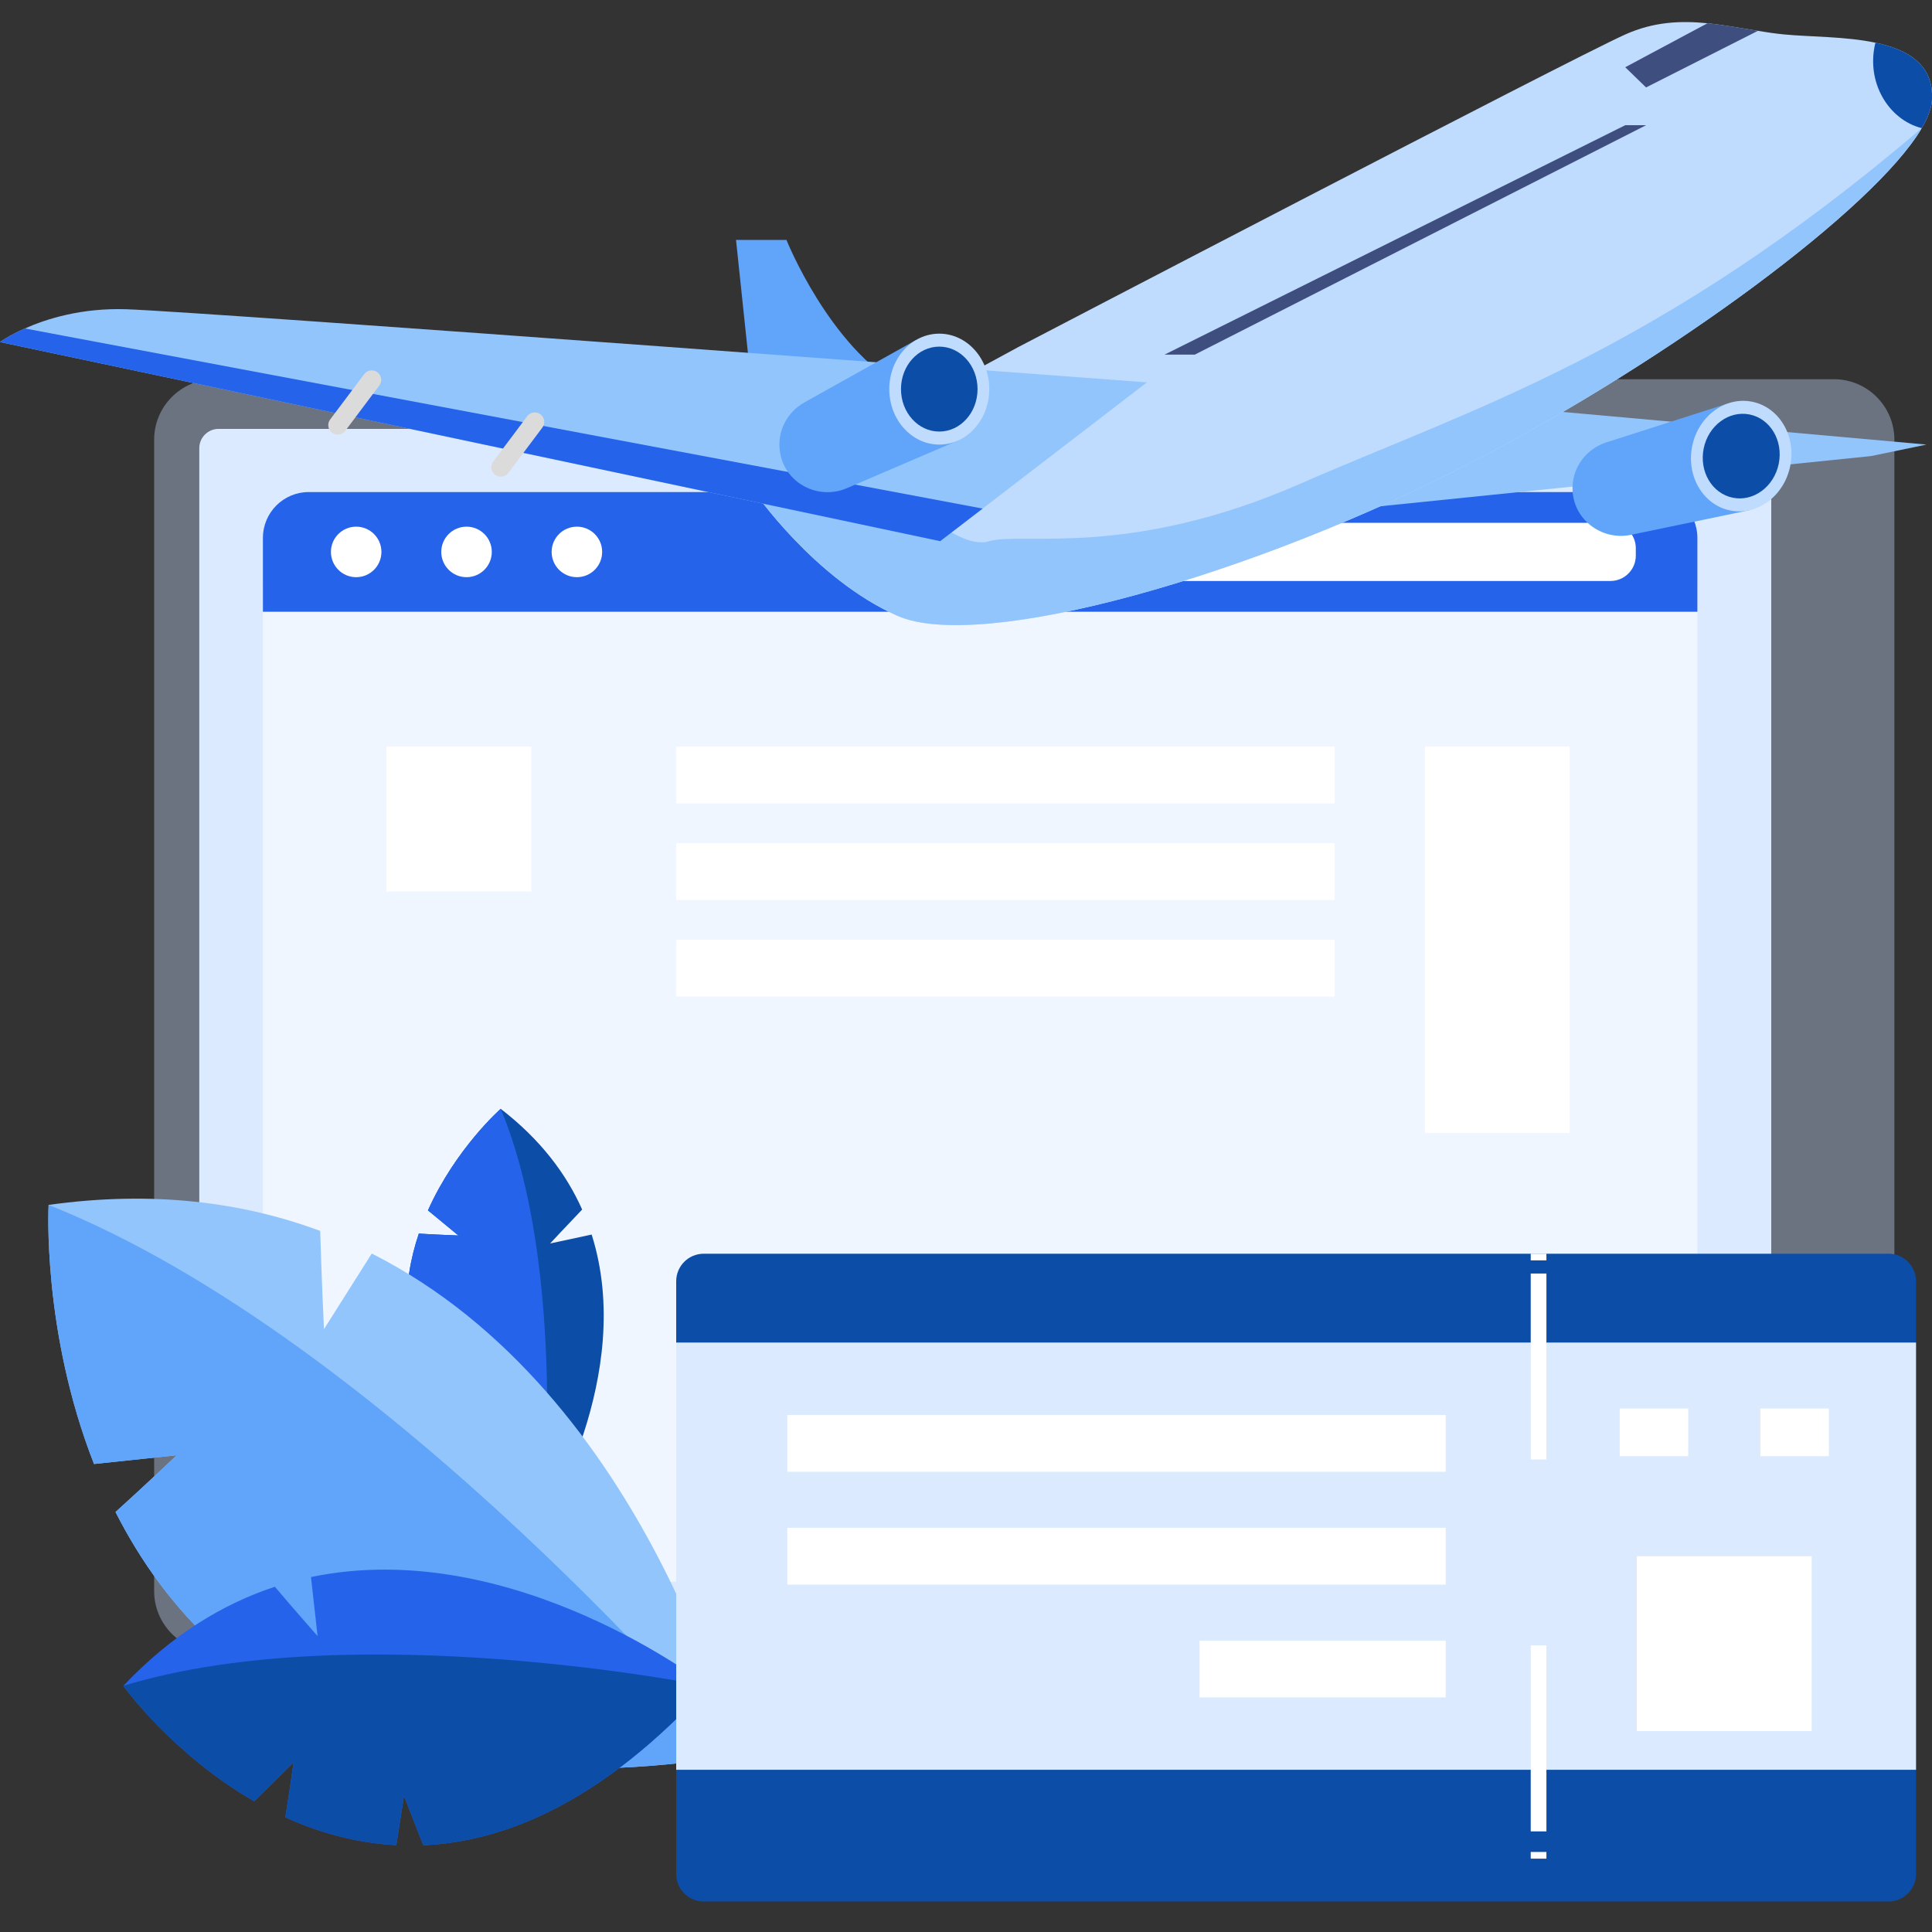
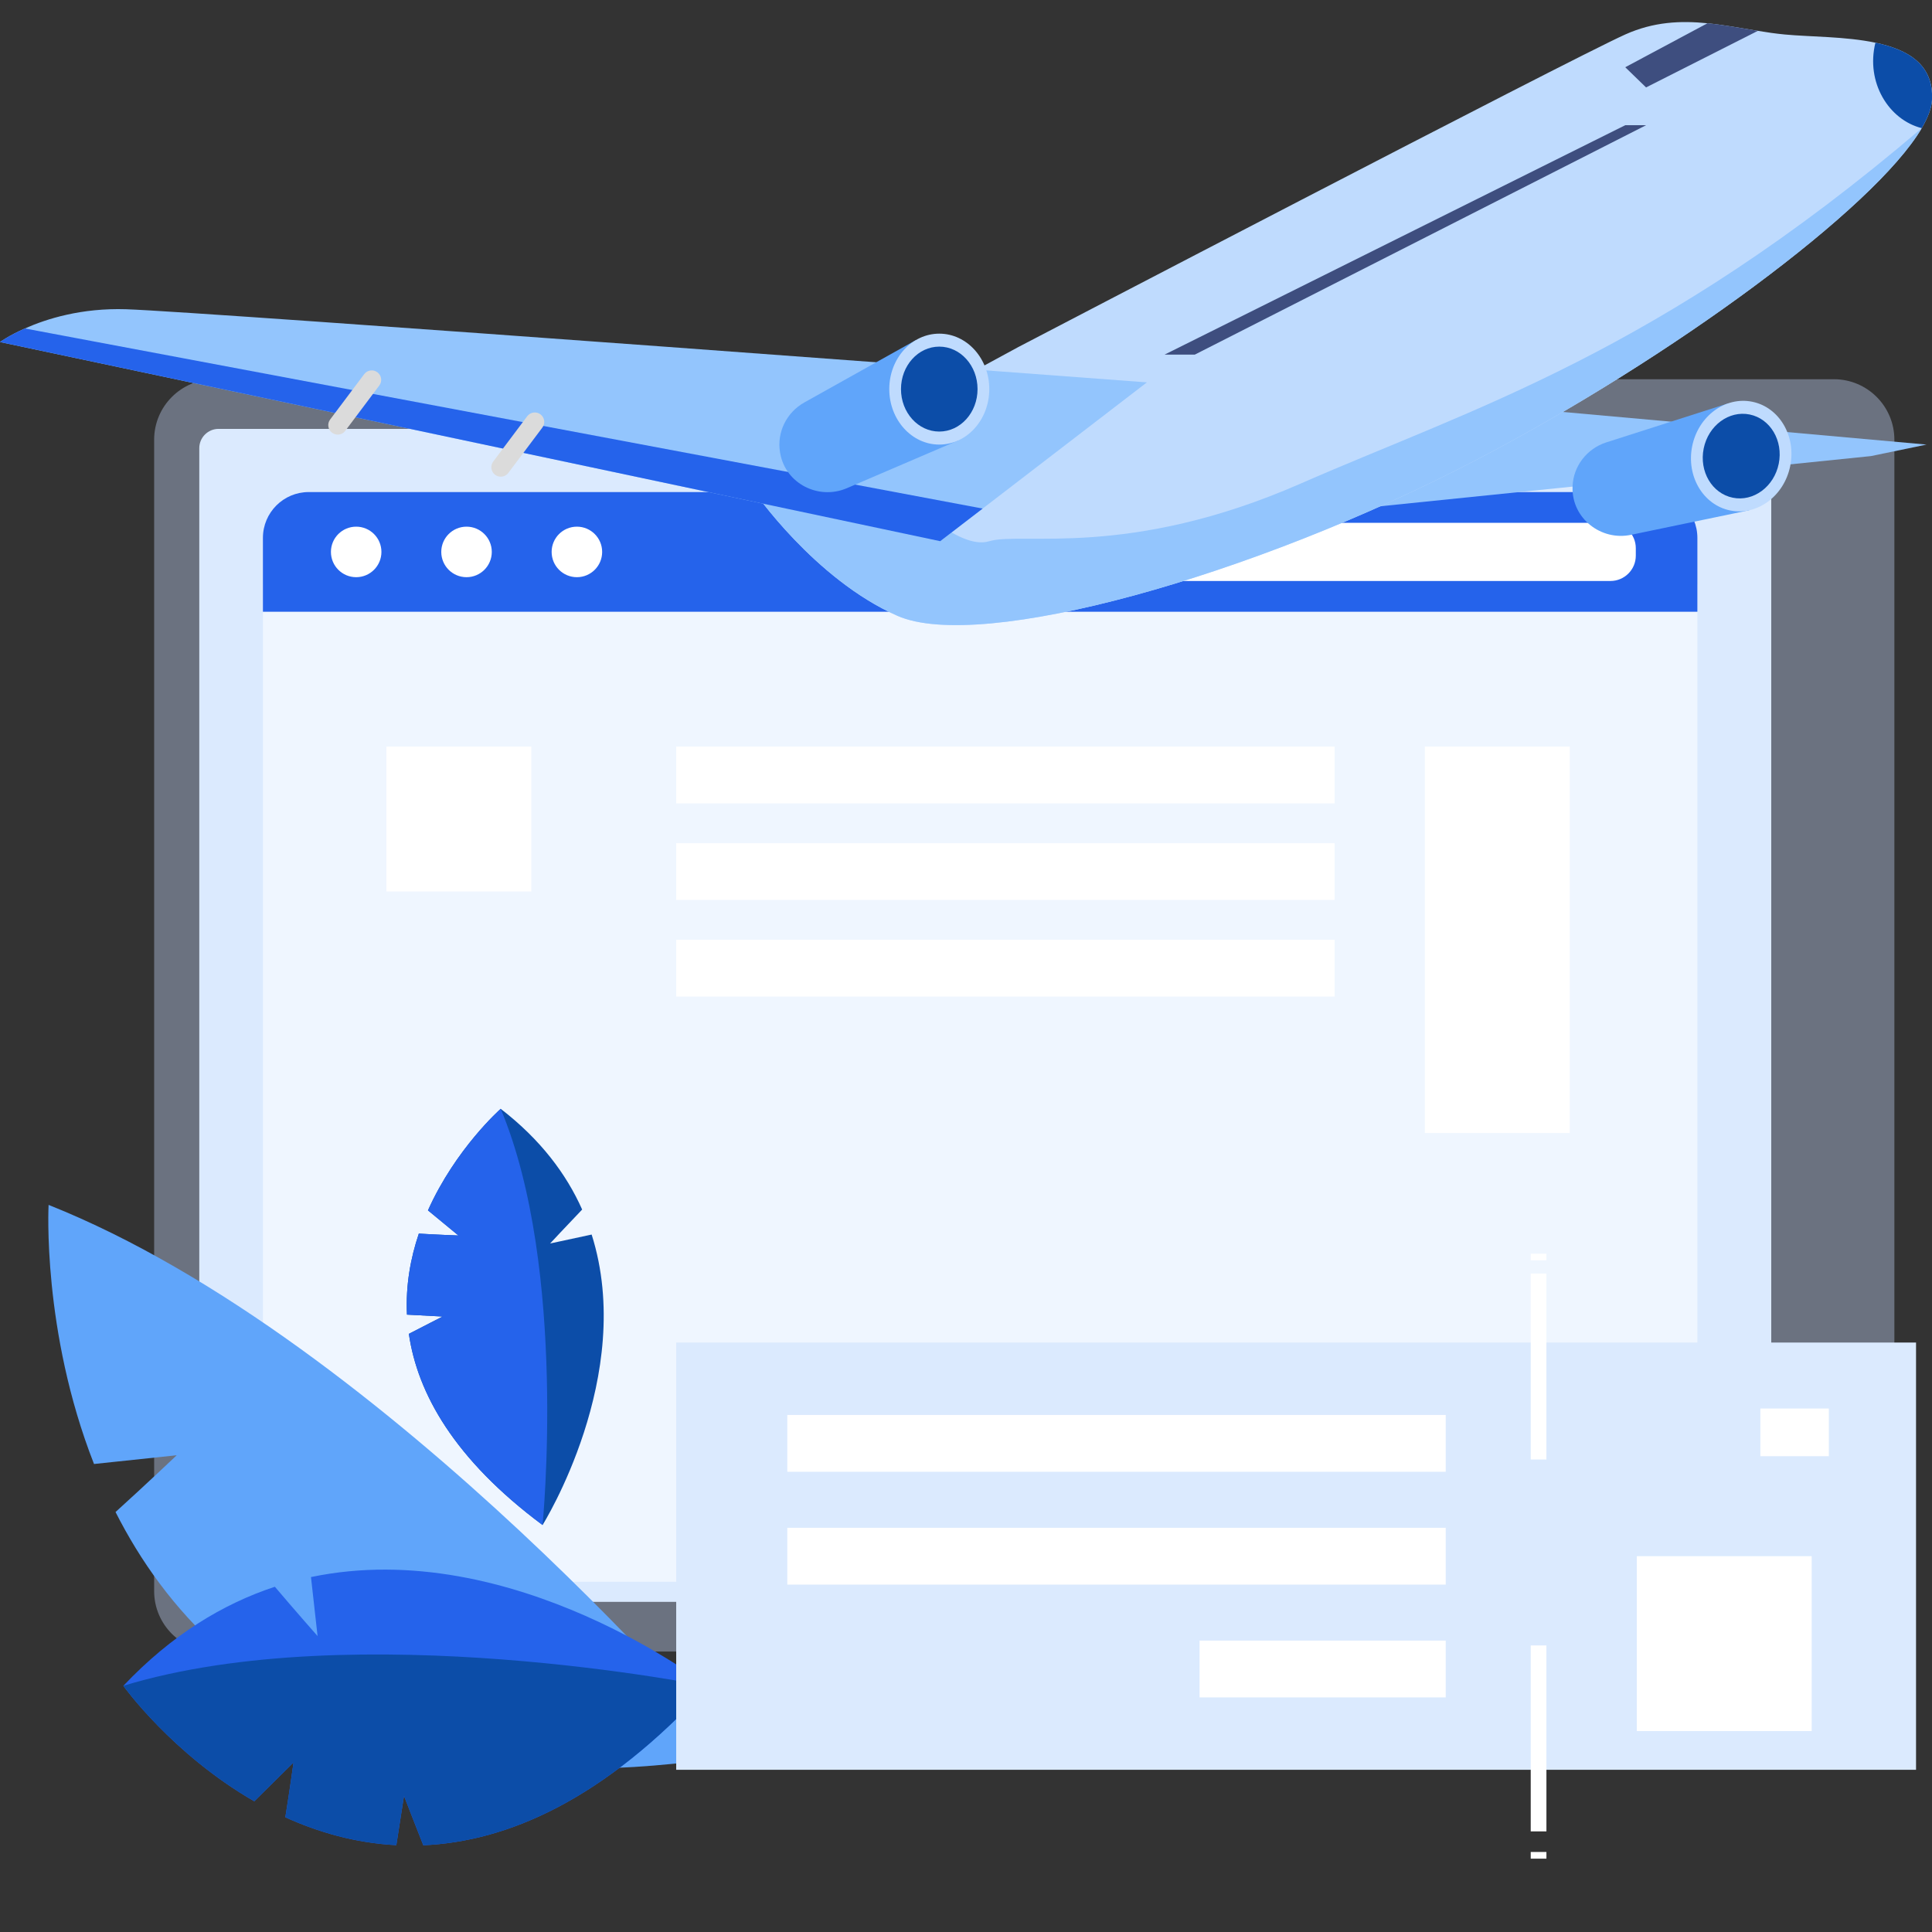
<svg xmlns="http://www.w3.org/2000/svg" width="80" height="80" viewBox="0 0 80 80" fill="none">
  <rect x="0" y="0" width="80" height="80" fill="#333333" stroke="none" />
  <g clip-path="url(#clip0_371_1742)">
    <path d="M8.886 15.703H75.94C77.321 15.703 78.442 16.825 78.442 18.206V65.884C78.442 67.265 77.321 68.387 75.94 68.387H8.886C7.505 68.387 6.383 67.265 6.383 65.884V18.206C6.383 16.825 7.505 15.703 8.886 15.703Z" fill="#6B7280" />
    <path d="M9.05 17.76H73.344V66.33H9.05C8.61 66.33 8.252 65.972 8.252 65.532V18.557C8.252 18.117 8.61 17.759 9.05 17.759V17.76Z" fill="#DBEAFE" />
    <path d="M70.285 24.199H10.887V65.498H70.285V24.199Z" fill="#EFF6FF" />
    <path d="M70.285 25.332V22.273C70.285 21.225 69.435 20.375 68.387 20.375H12.784C11.736 20.375 10.887 21.225 10.887 22.273V25.332H70.285Z" fill="#2563EB" />
    <path d="M43.216 21.65H66.686C67.265 21.65 67.735 22.12 67.735 22.699V23.009C67.735 23.587 67.265 24.057 66.686 24.057H43.216C42.637 24.057 42.167 23.587 42.167 23.009V22.699C42.167 22.12 42.637 21.65 43.216 21.65Z" fill="white" />
    <path d="M15.794 22.854C15.794 23.431 15.326 23.9 14.748 23.9C14.17 23.9 13.703 23.432 13.703 22.854C13.703 22.276 14.17 21.808 14.748 21.808C15.326 21.808 15.794 22.276 15.794 22.854Z" fill="white" />
    <path d="M20.364 22.854C20.364 23.431 19.896 23.9 19.318 23.9C18.74 23.9 18.272 23.432 18.272 22.854C18.272 22.276 18.74 21.808 19.318 21.808C19.896 21.808 20.364 22.276 20.364 22.854Z" fill="white" />
    <path d="M24.934 22.854C24.934 23.431 24.466 23.9 23.888 23.9C23.31 23.9 22.842 23.432 22.842 22.854C22.842 22.276 23.31 21.808 23.888 21.808C24.466 21.808 24.934 22.276 24.934 22.854Z" fill="white" />
    <path d="M20.733 45.914C22.378 47.182 23.449 48.609 24.106 50.085C23.494 50.721 22.779 51.49 22.779 51.49L24.499 51.12C26.35 56.953 22.466 63.148 22.466 63.148C18.801 60.421 17.288 57.69 16.93 55.232C17.491 54.94 18.329 54.515 18.329 54.515L16.852 54.436C16.793 53.229 16.999 52.099 17.343 51.081C18.11 51.127 18.982 51.159 18.982 51.159L17.721 50.119C18.869 47.555 20.733 45.914 20.733 45.914V45.914Z" fill="#0C4DA8" />
    <path d="M16.93 55.232C17.491 54.94 18.329 54.515 18.329 54.515L16.852 54.436C16.793 53.229 16.999 52.099 17.343 51.081C18.11 51.127 18.982 51.159 18.982 51.159L17.721 50.119C18.869 47.555 20.733 45.914 20.733 45.914C23.514 52.553 22.466 63.148 22.466 63.148C18.801 60.421 17.288 57.69 16.93 55.232Z" fill="#2563EB" />
-     <path d="M2.013 49.892C6.345 49.288 10.069 49.782 13.259 50.97C13.31 52.828 13.415 55.037 13.415 55.037L15.394 51.906C26.894 57.723 30.483 72.699 30.483 72.699C20.979 74.189 14.642 72.437 10.416 69.35C10.803 68.078 11.401 66.19 11.401 66.19L9.105 68.295C7.203 66.604 5.808 64.628 4.784 62.61C5.984 61.524 7.318 60.259 7.318 60.259L3.894 60.621C1.732 55.116 2.013 49.892 2.013 49.892V49.892Z" fill="#93C5FD" />
    <path d="M10.415 69.35C10.803 68.078 11.401 66.19 11.401 66.19L9.104 68.295C7.202 66.604 5.807 64.628 4.784 62.61C5.984 61.524 7.317 60.259 7.317 60.259L3.893 60.621C1.731 55.116 2.012 49.892 2.012 49.892C16.095 55.5 30.482 72.698 30.482 72.698C20.979 74.189 14.641 72.437 10.415 69.35V69.35Z" fill="#60A5FA" />
    <path d="M5.107 69.807C7.101 67.697 9.237 66.41 11.382 65.704C12.178 66.645 13.15 67.746 13.15 67.746L12.877 65.303C21.249 63.551 29.317 69.825 29.317 69.825C25.01 74.538 20.998 76.256 17.528 76.408C17.201 75.588 16.729 74.362 16.729 74.362L16.411 76.404C14.724 76.316 13.182 75.871 11.815 75.249C11.987 74.188 12.154 72.98 12.154 72.98L10.529 74.587C7.126 72.629 5.106 69.806 5.106 69.806L5.107 69.807Z" fill="#2563EB" />
    <path d="M17.528 76.408C17.201 75.588 16.729 74.362 16.729 74.362L16.411 76.404C14.724 76.316 13.182 75.871 11.815 75.249C11.987 74.188 12.154 72.98 12.154 72.98L10.529 74.587C7.126 72.629 5.106 69.806 5.106 69.806C14.73 66.875 29.316 69.825 29.316 69.825C25.009 74.538 20.998 76.256 17.528 76.408H17.528Z" fill="#0C4DA8" />
-     <path d="M37.366 16.041C34.339 14.371 32.565 9.934 32.565 9.934H30.477L31.208 16.876L37.367 16.04L37.366 16.041Z" fill="#60A5FA" />
    <path d="M62.679 16.876L79.774 18.409L77.469 18.886L55.085 21.175L62.679 16.876Z" fill="#93C5FD" />
    <path d="M71.539 16.709L66.511 18.319C65.714 18.574 65.15 19.297 65.117 20.133C65.117 20.15 65.116 20.167 65.116 20.184C65.085 21.455 66.286 22.406 67.532 22.147L72.432 21.128L71.54 16.709H71.539Z" fill="#60A5FA" />
    <path d="M74.129 19.298C73.877 20.541 72.764 21.364 71.643 21.137C70.522 20.909 69.818 19.717 70.07 18.474C70.322 17.231 71.435 16.408 72.556 16.635C73.677 16.863 74.382 18.055 74.129 19.298Z" fill="#BFDBFE" />
    <path d="M73.654 19.201C73.461 20.153 72.608 20.784 71.751 20.609C70.892 20.435 70.353 19.523 70.546 18.571C70.739 17.619 71.591 16.989 72.449 17.163C73.307 17.337 73.847 18.25 73.654 19.201Z" fill="#0C4DA8" />
    <path d="M80.001 4.141C79.982 4.471 79.835 4.862 79.575 5.307C77.617 8.639 69.216 14.829 61.086 19.067C51.876 23.871 40.601 27.022 37.157 25.498C33.712 23.975 31.207 20.32 31.207 20.32L34.001 18.804L42.167 14.37C42.167 14.37 64.975 2.47 67.297 1.428C68.479 0.897 69.598 0.852 70.701 0.963H70.703C71.401 1.033 72.092 1.165 72.787 1.277H72.789C73.16 1.339 73.527 1.392 73.902 1.428C74.948 1.528 76.422 1.507 77.657 1.768C79.008 2.053 80.077 2.67 80.001 4.141Z" fill="#BFDBFE" />
    <path d="M79.575 5.307C77.617 8.639 69.216 14.829 61.086 19.067C51.876 23.871 40.601 27.022 37.157 25.498C33.712 23.975 31.207 20.32 31.207 20.32L34.001 18.804C35.303 19.373 36.787 20.324 37.083 20.38C37.536 20.464 39.633 22.814 40.963 22.411C42.297 22.006 46.713 23.155 53.86 20.023C61.009 16.891 68.622 14.645 79.575 5.308V5.307Z" fill="#93C5FD" />
    <path d="M68.159 5.185L49.474 14.684H48.222L67.297 5.185H68.159Z" fill="#3E4E7F" />
    <path d="M72.788 1.278L68.16 3.62L67.298 2.784L70.703 0.963H70.704C71.401 1.033 72.093 1.165 72.788 1.277V1.278Z" fill="#3E4E7F" />
    <path d="M79.999 4.141C79.982 4.471 79.835 4.863 79.575 5.306C78.211 4.963 77.249 3.415 77.657 1.768C79.008 2.052 80.076 2.669 79.999 4.141Z" fill="#0C4DA8" />
    <path d="M47.491 15.833L40.69 21.058L38.931 22.409L0 14.163C0 14.163 0.363 13.896 1.03 13.601C1.927 13.201 3.372 12.746 5.223 12.805C8.452 12.91 47.491 15.833 47.491 15.833Z" fill="#93C5FD" />
    <path d="M40.69 21.058L38.931 22.409L0 14.163C0 14.163 0.363 13.896 1.03 13.601L40.69 21.059V21.058Z" fill="#2563EB" />
    <path d="M13.984 17.996C13.902 17.996 13.819 17.97 13.749 17.917C13.576 17.787 13.541 17.542 13.671 17.37L15.081 15.493C15.211 15.32 15.456 15.286 15.628 15.416C15.801 15.546 15.836 15.791 15.706 15.963L14.297 17.84C14.22 17.942 14.102 17.996 13.984 17.996Z" fill="#DBDBDB" />
    <path d="M20.736 19.738C20.654 19.738 20.571 19.712 20.501 19.66C20.328 19.529 20.293 19.284 20.423 19.112L21.832 17.235C21.962 17.062 22.208 17.028 22.38 17.158C22.553 17.288 22.588 17.533 22.458 17.705L21.049 19.582C20.972 19.684 20.854 19.738 20.736 19.738Z" fill="#DBDBDB" />
    <path d="M37.912 14.09L33.304 16.666C32.573 17.075 32.164 17.895 32.298 18.722C32.301 18.738 32.304 18.755 32.307 18.772C32.529 20.024 33.895 20.717 35.064 20.216L39.664 18.243L37.911 14.09H37.912Z" fill="#60A5FA" />
    <path d="M40.964 16.112C40.964 17.38 40.037 18.409 38.893 18.409C37.75 18.409 36.823 17.38 36.823 16.112C36.823 14.843 37.75 13.816 38.893 13.816C40.037 13.816 40.964 14.844 40.964 16.112Z" fill="#BFDBFE" />
    <path d="M40.478 16.112C40.478 17.083 39.769 17.87 38.893 17.87C38.018 17.87 37.308 17.083 37.308 16.112C37.308 15.141 38.018 14.353 38.893 14.353C39.769 14.353 40.478 15.141 40.478 16.112Z" fill="#0C4DA8" />
-     <path d="M78.199 51.914H29.14C28.51 51.914 28 52.424 28 53.054V77.597C28 78.227 28.51 78.737 29.14 78.737H78.199C78.829 78.737 79.339 78.227 79.339 77.597V53.054C79.339 52.424 78.829 51.914 78.199 51.914Z" fill="#0C4DA8" />
    <path d="M79.339 55.592H28V73.283H79.339V55.592Z" fill="#DBEAFE" />
    <path d="M63.709 51.914V52.189" stroke="white" stroke-width="0.65" stroke-miterlimit="10" />
    <path d="M63.709 52.734V76.414" stroke="white" stroke-width="0.65" stroke-miterlimit="10" stroke-dasharray="7.7 7.7" />
    <path d="M63.709 76.686V76.963" stroke="white" stroke-width="0.65" stroke-miterlimit="10" />
-     <path d="M69.904 58.324H67.069V60.299H69.904V58.324Z" fill="white" />
    <path d="M75.728 58.324H72.893V60.299H75.728V58.324Z" fill="white" />
    <path d="M75.019 64.438H67.777V71.68H75.019V64.438Z" fill="white" />
    <path d="M59.864 58.59H32.601V60.943H59.864V58.59Z" fill="white" />
    <path d="M59.864 63.262H32.601V65.615H59.864V63.262Z" fill="white" />
    <path d="M59.864 67.933H49.671V70.286H59.864V67.933Z" fill="white" />
    <path d="M55.264 30.914H28V33.266H55.264V30.914Z" fill="white" />
    <path d="M65 30.914H59V46.914H65V30.914Z" fill="white" />
    <path d="M22 30.914H16V36.914H22V30.914Z" fill="white" />
    <path d="M55.264 34.914H28V37.266H55.264V34.914Z" fill="white" />
    <path d="M55.264 38.914H28V41.266H55.264V38.914Z" fill="white" />
  </g>
  <defs>
    <clipPath id="clip0_371_1742">
      <rect width="80" height="80" fill="white" />
    </clipPath>
  </defs>
</svg>